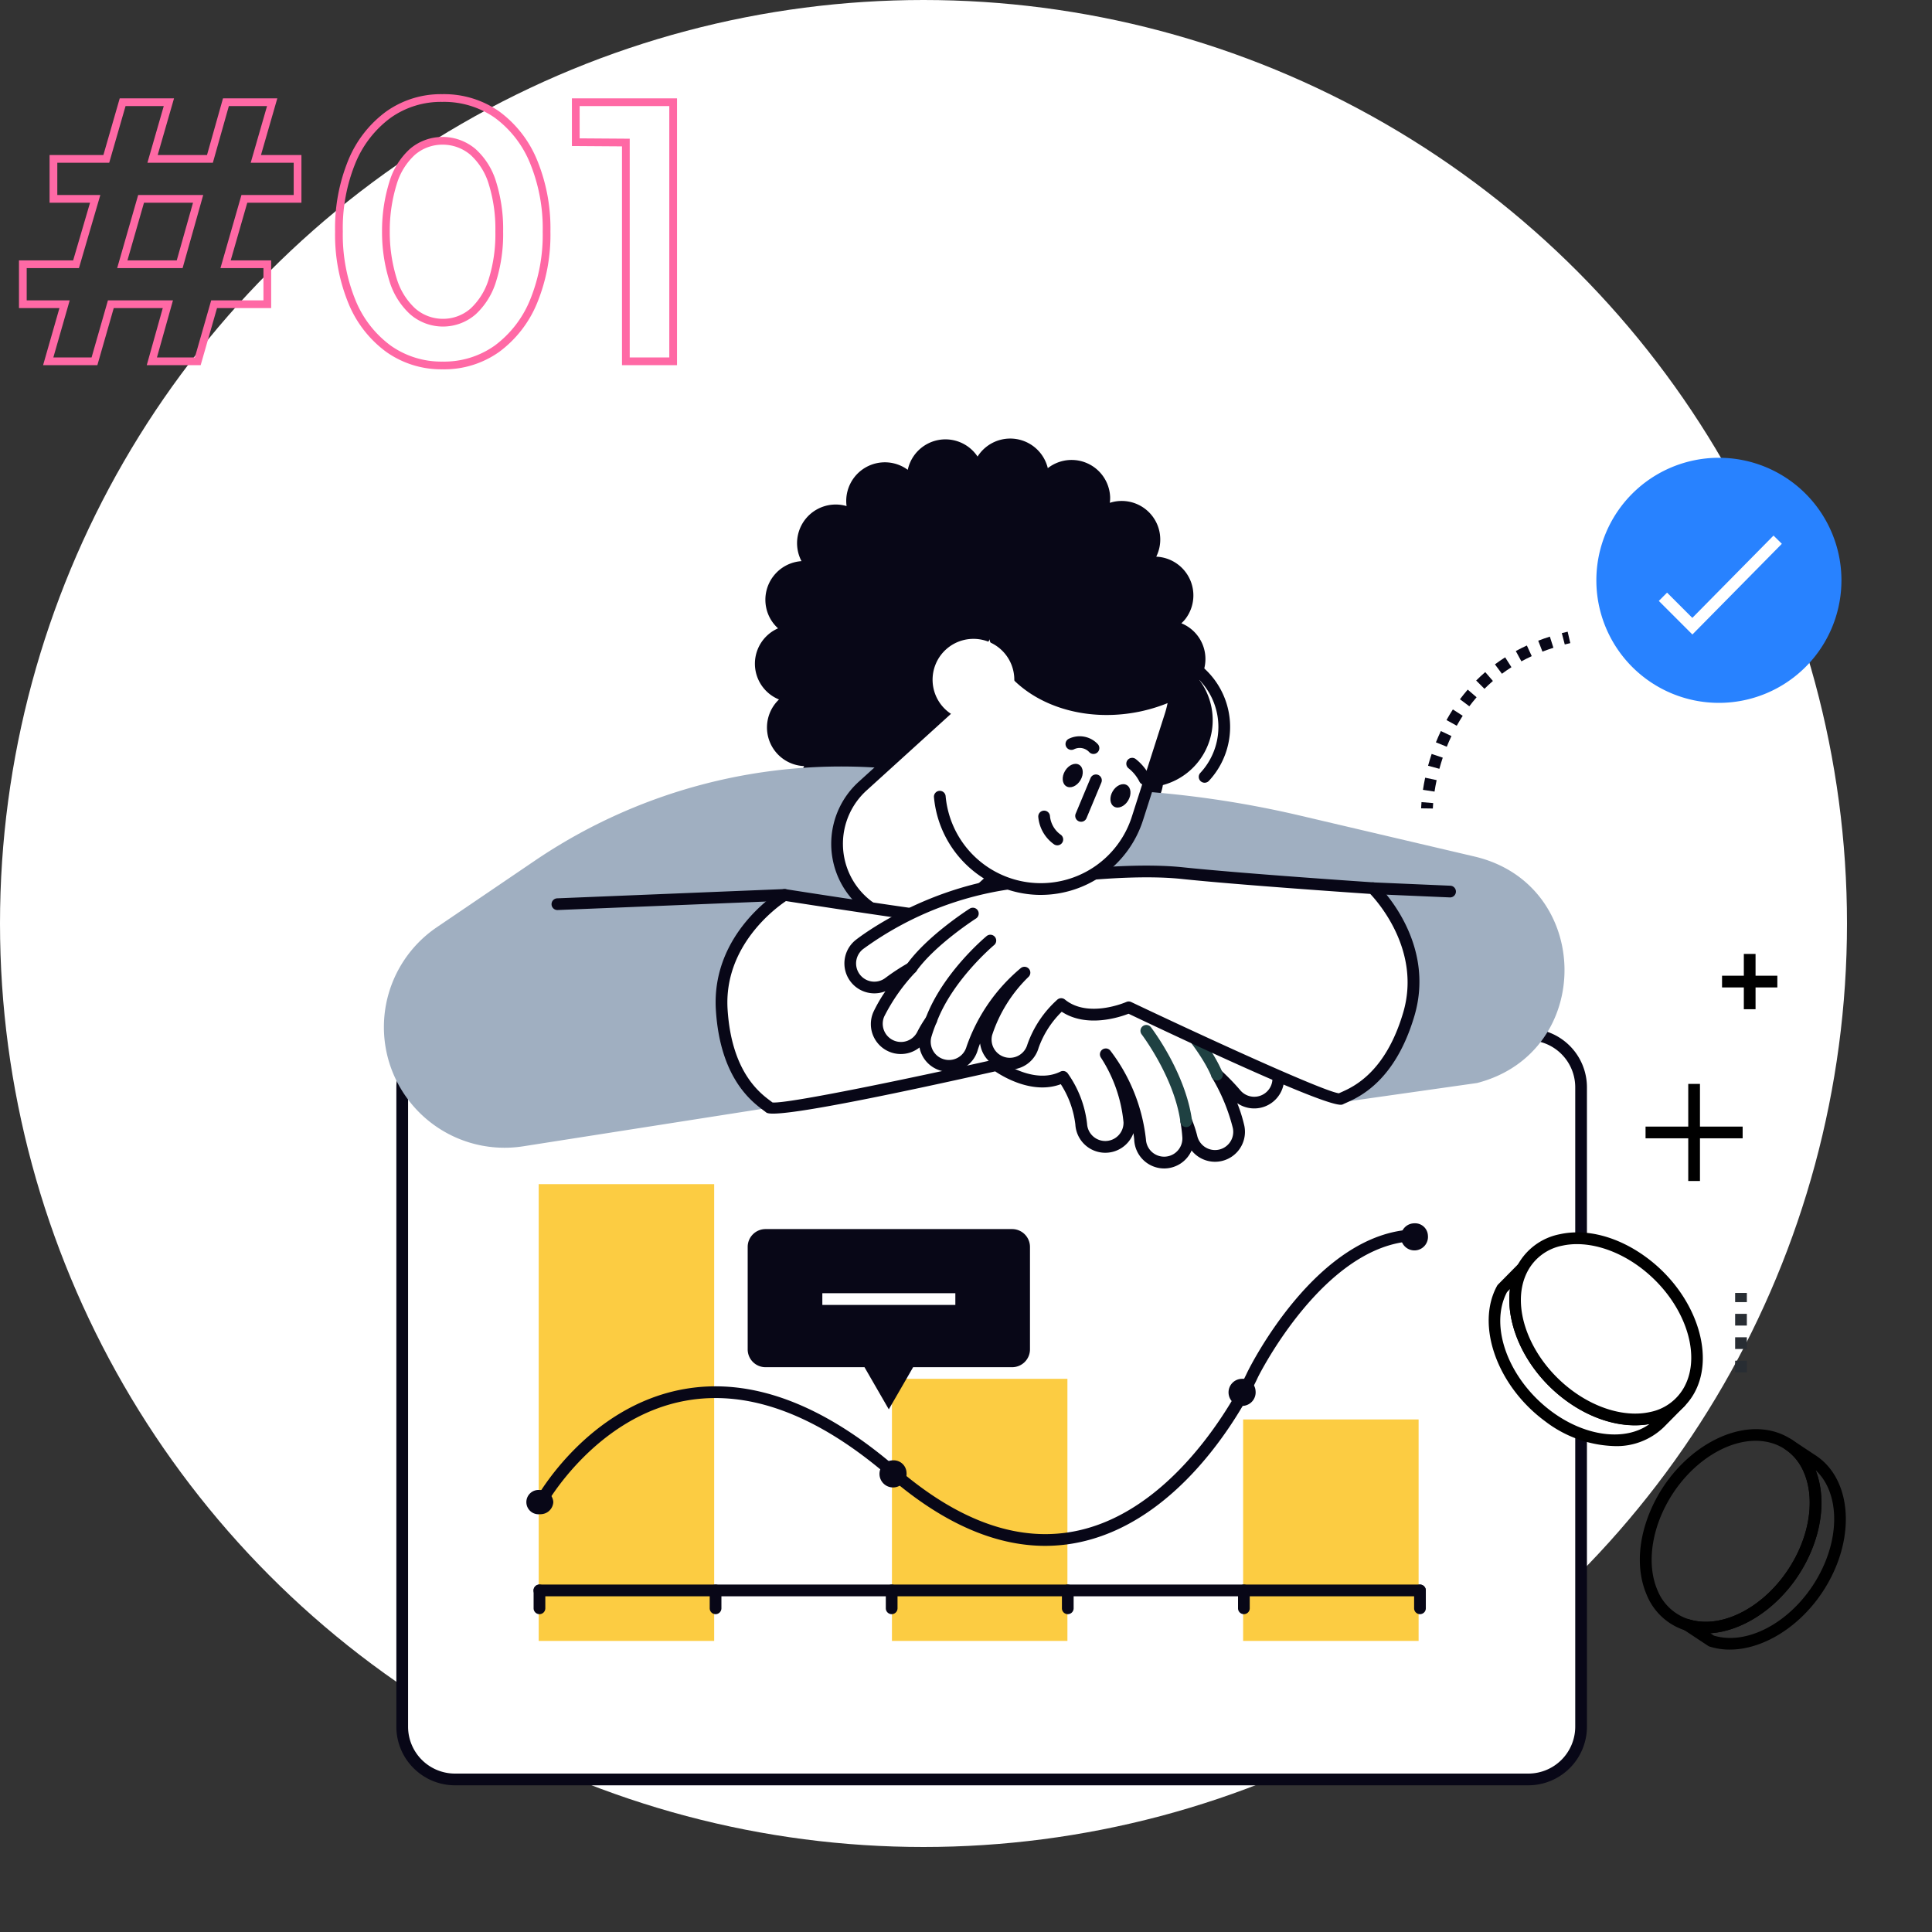
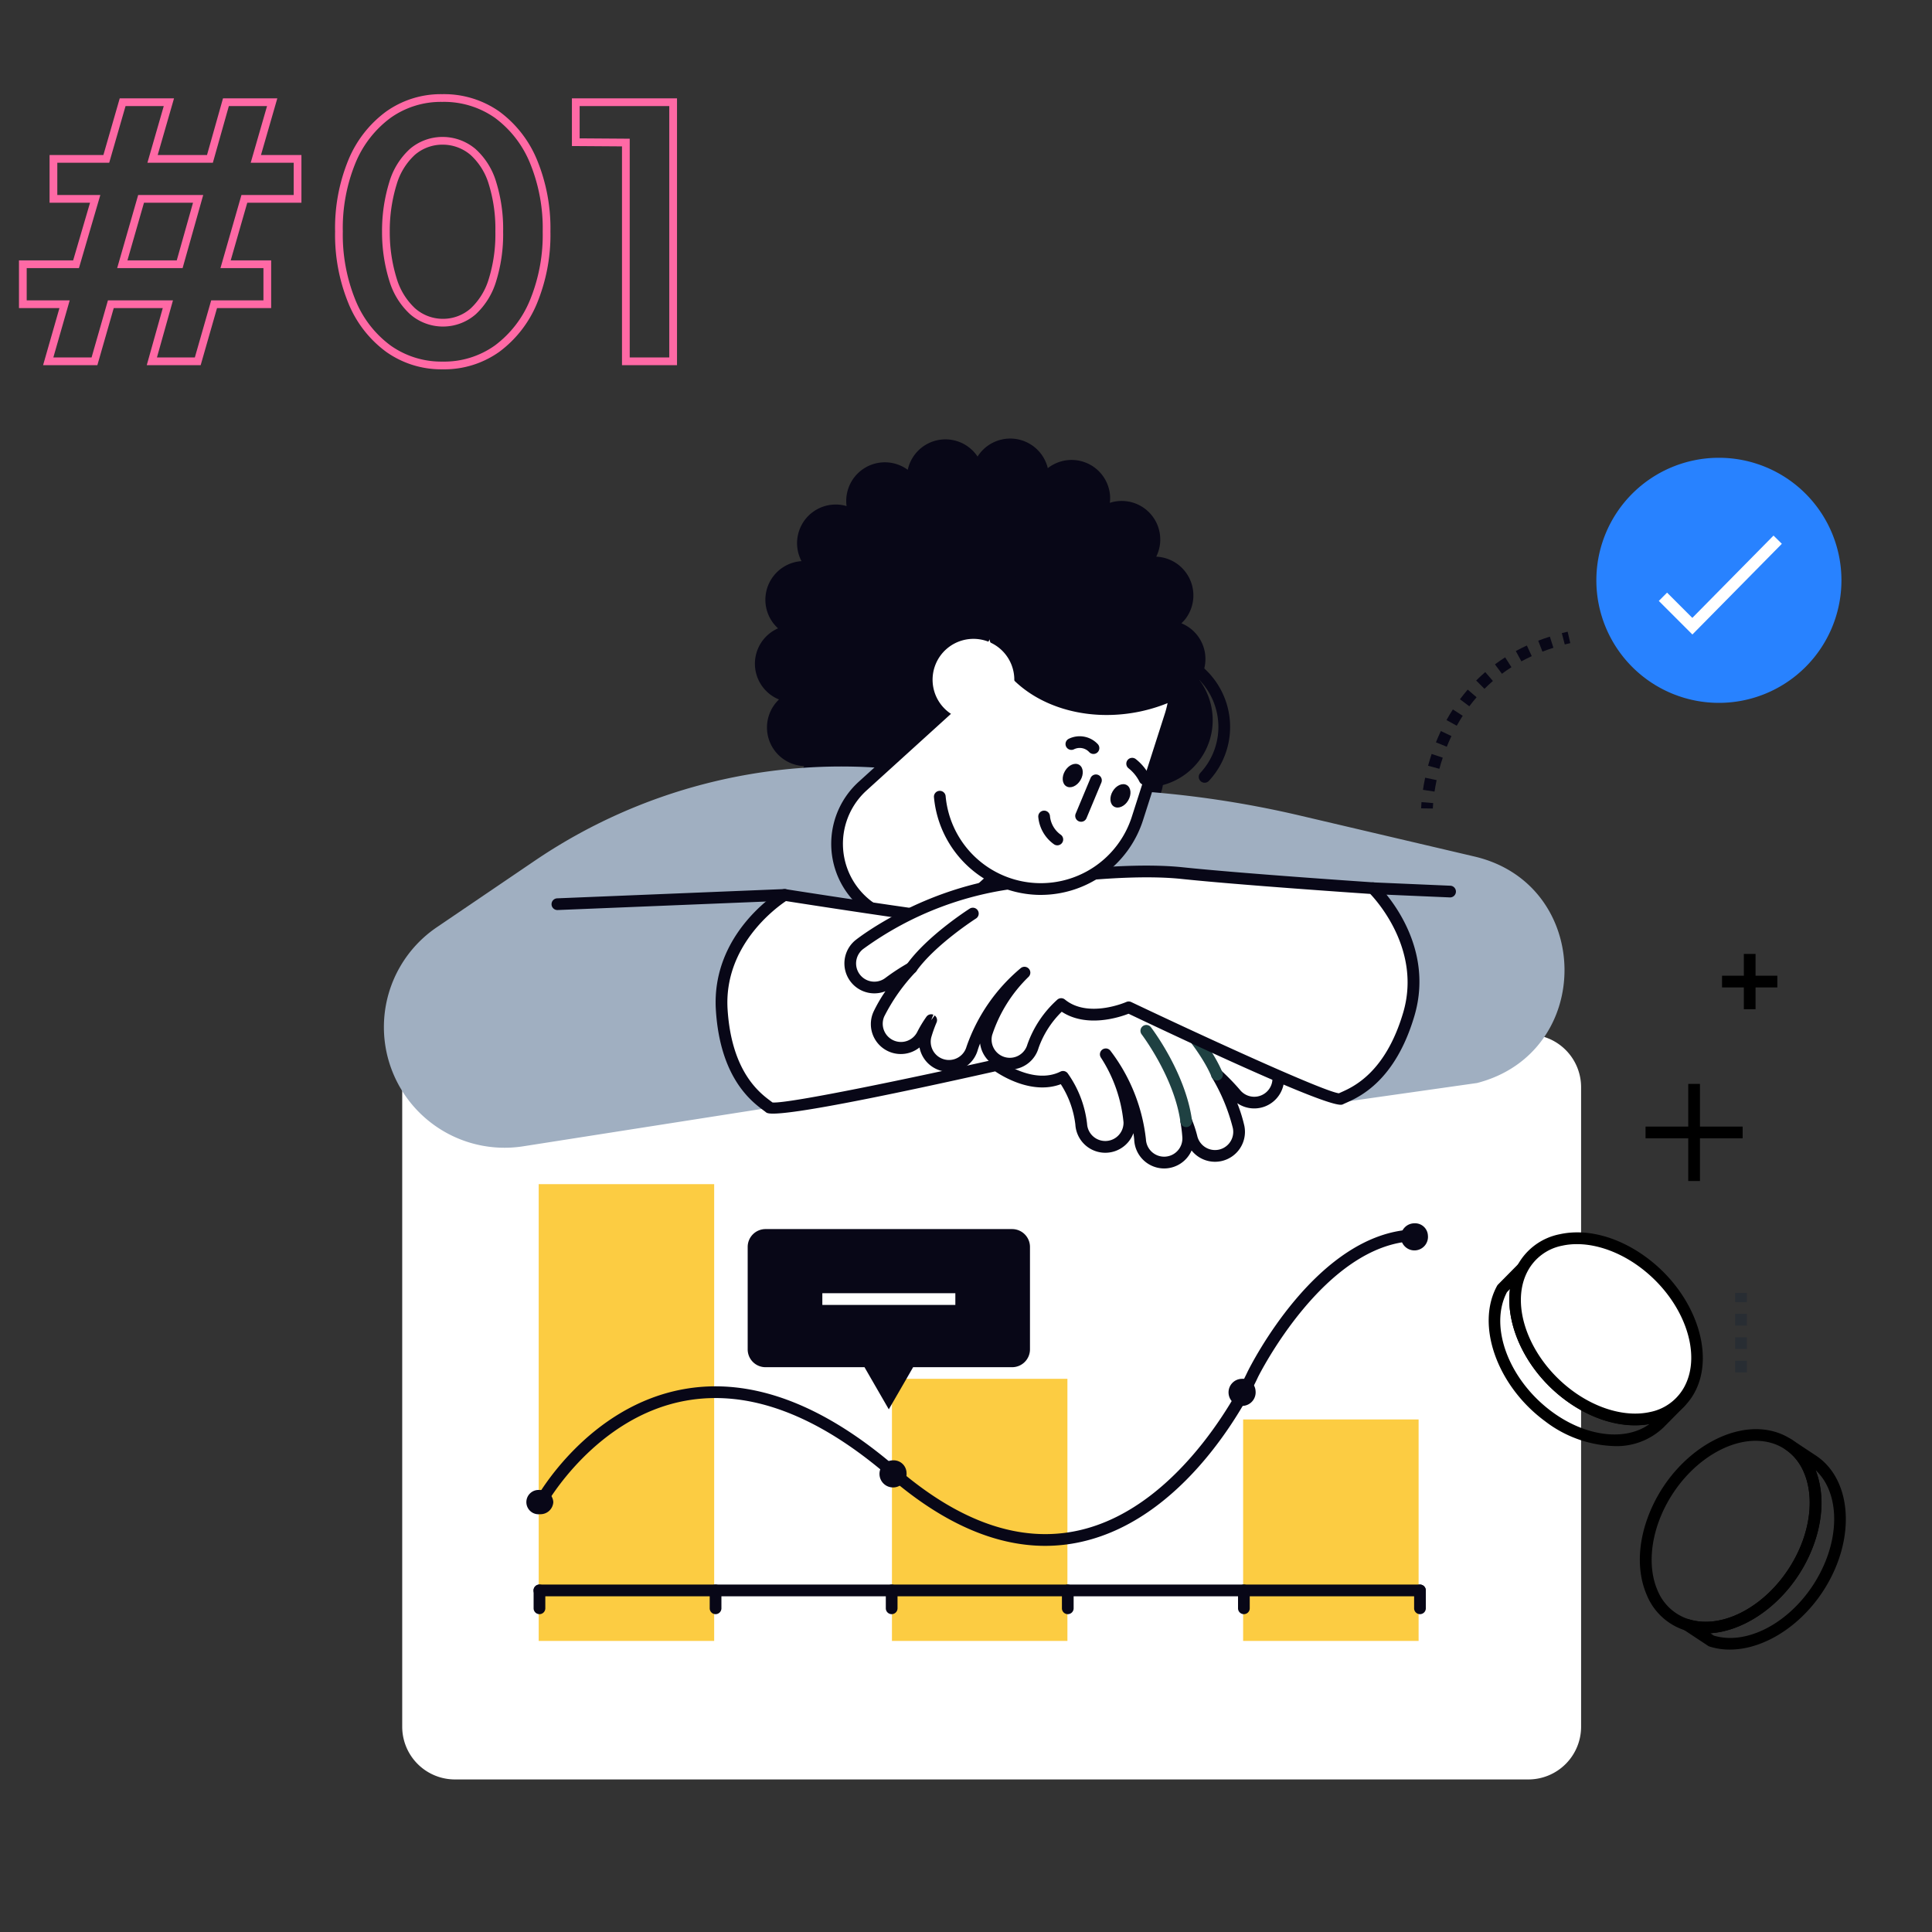
<svg xmlns="http://www.w3.org/2000/svg" width="500" height="500" viewBox="0 0 500 500">
  <rect x="0" y="0" width="500" height="500" fill="#333333" stroke="none" />
  <defs>
    <clipPath id="a">
      <rect width="378.353" height="348.534" fill="none" />
    </clipPath>
  </defs>
  <g transform="translate(-400 -4947)">
    <rect width="500" height="500" transform="translate(400 4947)" fill="#fff" opacity="0" />
-     <circle cx="239" cy="239" r="239" transform="translate(400 4947)" fill="#fff" />
    <path d="M23.04,2.08A24.622,24.622,0,0,1,8.465-2.425,29.249,29.249,0,0,1-1.323-14.994,46.8,46.8,0,0,1-4.78-33.57,46.393,46.393,0,0,1-1.322-52.15,29.471,29.471,0,0,1,8.418-64.623,24.42,24.42,0,0,1,22.95-69.13a24.858,24.858,0,0,1,14.8,4.507,29.43,29.43,0,0,1,9.74,12.52A46.474,46.474,0,0,1,50.95-33.57a46.474,46.474,0,0,1-3.458,18.533A29.756,29.756,0,0,1,37.756-2.475,24.54,24.54,0,0,1,23.04,2.08Zm-.09-69.21A22.459,22.459,0,0,0,9.582-63,27.5,27.5,0,0,0,.512-51.35,44.423,44.423,0,0,0-2.78-33.57,44.83,44.83,0,0,0,.513-15.786,27.284,27.284,0,0,0,9.625-4.055,22.661,22.661,0,0,0,23.04.08,22.582,22.582,0,0,0,36.584-4.1a27.789,27.789,0,0,0,9.074-11.738A44.5,44.5,0,0,0,48.95-33.57a44.5,44.5,0,0,0-3.292-17.737A27.464,27.464,0,0,0,36.588-63,22.9,22.9,0,0,0,22.95-67.13ZM83.71,1H69.47V-55.617l-12.96-.09V-68.05h27.2ZM71.47-1H81.71V-66.05H58.51v8.357l12.96.09ZM-39.566,1H-53.519l4.14-14.76H-62.066L-66.3,1H-80.347l4.23-14.76H-86.59V-26.11h14.021L-68.2-41.03H-78.67V-53.38h13.928l4.23-14.67h14.051l-4.23,14.67h12.764l4.14-14.67h14.056l-4.23,14.67H-13.49v12.35H-27.507l-4.286,14.92H-21.32v12.35H-35.336ZM-50.881-1h9.807l4.23-14.76H-23.32v-8.35H-34.448l5.434-18.92H-15.49v-8.35H-26.619l4.23-14.67h-9.884l-4.14,14.67H-53.349l4.23-14.67h-9.889l-4.23,14.67H-76.67v8.35h11.134l-5.535,18.92H-84.59v8.35h11.127L-77.693-1H-67.8l4.23-14.76h16.833ZM23.13-8.99h-.02A12.942,12.942,0,0,1,14.6-12.208a19.255,19.255,0,0,1-5.329-8.581,42.367,42.367,0,0,1-1.9-12.769v-.025a42.689,42.689,0,0,1,1.9-12.859,18.8,18.8,0,0,1,5.291-8.5A13,13,0,0,1,23.02-58.06h.039a13.18,13.18,0,0,1,8.5,3.118,18.6,18.6,0,0,1,5.341,8.5A41.042,41.042,0,0,1,38.71-33.57,41.042,41.042,0,0,1,36.9-20.7a19.126,19.126,0,0,1-5.285,8.536A12.88,12.88,0,0,1,23.15-8.99ZM9.37-33.57a40.382,40.382,0,0,0,1.794,12.149,17.3,17.3,0,0,0,4.751,7.709A10.846,10.846,0,0,0,23.13-10.99,10.785,10.785,0,0,0,30.3-13.668a17.178,17.178,0,0,0,4.7-7.664,39.076,39.076,0,0,0,1.7-12.239,39.076,39.076,0,0,0-1.7-12.239,16.655,16.655,0,0,0-4.739-7.609A11.078,11.078,0,0,0,23.04-56.06a10.9,10.9,0,0,0-7.177,2.638,16.85,16.85,0,0,0-4.7,7.613A40.706,40.706,0,0,0,9.37-33.57Zm-53.613,9.46H-61.178l5.434-18.92h16.834Zm-14.279-2h12.765l4.206-14.92H-54.237Z" transform="translate(491.5 5040.5)" fill="#ff69a5" />
    <g transform="translate(499.348 5060.5)">
      <rect width="25.127" height="3.032" transform="translate(326.52 178.062)" />
      <rect width="3.032" height="25.129" transform="translate(337.569 167.014)" />
      <rect width="14.309" height="3.032" transform="translate(346.316 139.015)" />
      <rect width="3.032" height="14.31" transform="translate(351.955 133.376)" />
      <g clip-path="url(#a)">
        <path d="M294.572,294.531H16.776A13.645,13.645,0,0,1,3.13,280.885v-165.5a13.646,13.646,0,0,1,13.646-13.646h277.8a13.646,13.646,0,0,1,13.646,13.646v165.5a13.645,13.645,0,0,1-13.646,13.646" transform="translate(1.615 52.487)" fill="#fff" />
-         <path d="M295.088,296.563H17.292A15.179,15.179,0,0,1,2.13,281.4V115.9a15.179,15.179,0,0,1,15.162-15.162h277.8A15.179,15.179,0,0,1,310.25,115.9V281.4a15.179,15.179,0,0,1-15.162,15.162M17.292,103.771A12.145,12.145,0,0,0,5.162,115.9V281.4a12.145,12.145,0,0,0,12.13,12.13h277.8a12.145,12.145,0,0,0,12.13-12.13V115.9a12.145,12.145,0,0,0-12.13-12.13Z" transform="translate(1.099 51.971)" fill="#080717" />
        <path d="M16.831,120.145a6.449,6.449,0,1,1,6.449-6.449,6.455,6.455,0,0,1-6.449,6.449m0-9.865a3.417,3.417,0,1,0,3.417,3.417,3.42,3.42,0,0,0-3.417-3.417" transform="translate(5.356 55.329)" fill="#080717" />
        <path d="M27.783,120.145a6.449,6.449,0,1,1,6.449-6.449,6.455,6.455,0,0,1-6.449,6.449m0-9.865A3.417,3.417,0,1,0,31.2,113.7a3.42,3.42,0,0,0-3.417-3.417" transform="translate(11.006 55.329)" fill="#080717" />
        <path d="M38.735,120.145a6.449,6.449,0,1,1,6.447-6.449,6.457,6.457,0,0,1-6.447,6.449m0-9.865A3.417,3.417,0,1,0,42.15,113.7a3.422,3.422,0,0,0-3.415-3.417" transform="translate(16.656 55.329)" fill="#080717" />
        <rect width="45.413" height="67.834" transform="translate(131.486 243.337)" fill="#fccc42" />
        <rect width="45.413" height="118.216" transform="translate(40.067 192.956)" fill="#fccc42" />
        <rect width="45.413" height="57.316" transform="translate(222.372 253.855)" fill="#fccc42" />
        <path d="M254.942,198.682H27.062a1.516,1.516,0,0,1,0-3.032h227.88a1.516,1.516,0,0,1,0,3.032" transform="translate(13.179 100.935)" fill="#080717" />
        <path d="M27.077,203.308a1.515,1.515,0,0,1-1.516-1.516v-4.627a1.516,1.516,0,1,1,3.032,0v4.627a1.515,1.515,0,0,1-1.516,1.516" transform="translate(13.187 100.935)" fill="#080717" />
        <path d="M57.142,203.308a1.515,1.515,0,0,1-1.516-1.516v-4.627a1.516,1.516,0,1,1,3.032,0v4.627a1.515,1.515,0,0,1-1.516,1.516" transform="translate(28.697 100.935)" fill="#080717" />
        <path d="M87.207,203.308a1.515,1.515,0,0,1-1.516-1.516v-4.627a1.516,1.516,0,1,1,3.032,0v4.627a1.515,1.515,0,0,1-1.516,1.516" transform="translate(44.208 100.935)" fill="#080717" />
        <path d="M117.273,203.308a1.515,1.515,0,0,1-1.516-1.516v-4.627a1.516,1.516,0,1,1,3.032,0v4.627a1.515,1.515,0,0,1-1.516,1.516" transform="translate(59.719 100.935)" fill="#080717" />
        <path d="M147.338,203.308a1.514,1.514,0,0,1-1.516-1.516v-4.627a1.516,1.516,0,1,1,3.032,0v4.627a1.515,1.515,0,0,1-1.516,1.516" transform="translate(75.229 100.935)" fill="#080717" />
        <path d="M177.4,203.308a1.514,1.514,0,0,1-1.516-1.516v-4.627a1.516,1.516,0,1,1,3.032,0v4.627a1.514,1.514,0,0,1-1.516,1.516" transform="translate(90.74 100.935)" fill="#080717" />
        <path d="M31.3,182.637a3.322,3.322,0,0,1-3.487,3.127,3.146,3.146,0,1,1,0-6.255,3.322,3.322,0,0,1,3.487,3.127" transform="translate(12.548 92.609)" fill="#080717" />
        <path d="M91.6,177.568a3.507,3.507,0,1,1-3.487-3.127,3.322,3.322,0,0,1,3.487,3.127" transform="translate(43.656 89.994)" fill="#080717" />
        <path d="M151.189,163.65a3.507,3.507,0,1,1-3.487-3.127,3.322,3.322,0,0,1,3.487,3.127" transform="translate(74.401 82.813)" fill="#080717" />
        <path d="M180.613,137.1a3.507,3.507,0,1,1-3.487-3.127,3.322,3.322,0,0,1,3.487,3.127" transform="translate(89.58 69.118)" fill="#080717" />
        <path d="M157.835,216.911c-13.09,0-26.627-5.98-40.367-17.856-18.52-16.009-36.213-22.645-52.582-19.723-23.4,4.173-36.127,26.754-36.253,26.981a1.515,1.515,0,0,1-2.653-1.466c.541-.981,13.567-24.077,38.373-28.5,17.313-3.088,35.849,3.779,55.1,20.413,16.234,14.033,32.037,19.475,46.961,16.181,27.747-6.124,43.6-40.644,43.753-40.991.746-1.52,18.024-36.2,43.241-36.935a1.577,1.577,0,0,1,1.56,1.47,1.519,1.519,0,0,1-1.47,1.561c-23.386.684-40.417,34.849-40.587,35.193-.643,1.433-16.592,36.2-45.83,42.659a42.72,42.72,0,0,1-9.242,1.013" transform="translate(13.305 69.654)" fill="#080717" />
        <path d="M179.688,59.276a9.981,9.981,0,0,0-5.977-11.471,10.2,10.2,0,0,0,1.008-1.069,10.036,10.036,0,0,0-7.446-16.167c-.023,0-.046,0-.07,0a9.978,9.978,0,0,0-12.012-13.936,9.947,9.947,0,0,0,.085-1.46,9.983,9.983,0,0,0-16.134-7.514,10,10,0,0,0-18.177-3A9.979,9.979,0,0,0,102.9,8.089a10,10,0,0,0-15.835,9.386A10,10,0,0,0,75.4,31.723a10.021,10.021,0,0,0-9.118,12.132,9.928,9.928,0,0,0,3.05,5.26,9.989,9.989,0,0,0,.243,18.409A10,10,0,0,0,76.01,84.76c.023,0,.047,0,.07,0A9.981,9.981,0,0,0,88.093,98.694a9.558,9.558,0,0,0,3.13,8.434,9.947,9.947,0,0,0,12.918.538,10,10,0,0,0,18.177,3,9.98,9.98,0,0,0,18.068-3.424,9.994,9.994,0,0,0,15.835-9.386,10,10,0,0,0,11.654-14.248,10,10,0,0,0,6.074-17.393,9.99,9.99,0,0,0,5.738-6.937" transform="translate(32.68 0)" fill="#080717" />
        <path d="M151.781,70.645a1.515,1.515,0,0,1-1.108-2.55,17.458,17.458,0,0,0-10.845-29.237,17.487,17.487,0,0,0-19.29,15.406,1.515,1.515,0,1,1-3.012-.337,20.489,20.489,0,1,1,35.363,16.235,1.508,1.508,0,0,1-1.108.482" transform="translate(60.626 18.426)" fill="#080717" />
        <path d="M153.225,55.928a17.385,17.385,0,1,1-15.344-19.212,17.386,17.386,0,0,1,15.344,19.212" transform="translate(61.165 18.885)" fill="#080717" />
        <path d="M99.837,144.287l-63.774,9.991A31.227,31.227,0,0,1,13.69,97.593L39.043,80.378a141.265,141.265,0,0,1,92.27-23.8l60.88,5.589a262.765,262.765,0,0,1,44.848,6.508l45.213,10.61c30.7,7.2,31.185,50.723.658,58.614l-36.739,5.219-43.715-18.444Z" transform="translate(0 28.883)" fill="#a0afc1" />
        <path d="M82.605,99.021h0a20.155,20.155,0,0,0,28.47,1.373l30.509-27.7a20.154,20.154,0,0,0-27.1-29.842l-30.509,27.7a20.154,20.154,0,0,0-1.373,28.47" transform="translate(39.916 19.406)" fill="#fff" />
        <path d="M98.068,107.659q-.534,0-1.07-.026A21.671,21.671,0,0,1,83.474,69.945l30.51-27.7a21.67,21.67,0,1,1,29.134,32.085l-30.509,27.7a21.512,21.512,0,0,1-14.542,5.629m30.476-68a18.572,18.572,0,0,0-12.521,4.831l-30.509,27.7a18.638,18.638,0,0,0,25.058,27.6l30.51-27.7a18.631,18.631,0,0,0-12.538-32.43" transform="translate(39.4 18.889)" fill="#080717" />
        <path d="M73.984,77.912s33.171,5.218,49,7.1,38.346,10.858,38.346,10.858c24.05,7.31,38.431,24.89,39.033,25.635a6.235,6.235,0,0,1-9.7,7.839,56.943,56.943,0,0,0-4.787-4.93,49.535,49.535,0,0,1,5.589,13.558,6.236,6.236,0,0,1-12.206,2.556,30.688,30.688,0,0,0-1.351-4.047,36.036,36.036,0,0,1,.512,4.258,6.235,6.235,0,0,1-12.461.485,44.453,44.453,0,0,0-8.879-22.07,38.6,38.6,0,0,1,6.1,17.554,6.235,6.235,0,0,1-12.459.511,26.5,26.5,0,0,0-4.707-12.232c-7.924,3.964-17.233-3.042-17.233-3.042s-56.66,12.72-58.691,11.028-11.2-6.784-12.4-25.293c-1.246-19.3,16.282-29.771,16.282-29.771" transform="translate(29.735 40.195)" fill="#fff" />
        <path d="M172.715,149.217a7.772,7.772,0,0,1-7.748-7.4c0-.026-.041-.653-.206-1.737a7.759,7.759,0,0,1-15.027-2.254,24.581,24.581,0,0,0-3.769-10.416c-7.211,2.7-14.821-1.862-16.98-3.318-56.746,12.723-58.7,11.1-59.338,10.567-.168-.141-.391-.306-.656-.5-3.05-2.28-11.154-8.333-12.286-25.857-1.29-20,16.27-30.724,17.017-31.17a1.5,1.5,0,0,1,1.013-.2c.332.052,33.324,5.234,48.948,7.093,15.849,1.886,37.8,10.587,38.728,10.957,24.415,7.414,39.04,25.334,39.651,26.093a7.75,7.75,0,0,1-10.428,11.245,39.6,39.6,0,0,1,1.836,5.863,7.748,7.748,0,0,1-13.632,6.406l-.02-.026a7.767,7.767,0,0,1-6.785,4.646c-.1,0-.212.008-.318.008M157.6,118.158a1.515,1.515,0,0,1,1.213.6A46.052,46.052,0,0,1,168,141.688a4.72,4.72,0,0,0,9.432-.374,35.548,35.548,0,0,0-.491-4.057,1.516,1.516,0,0,1,2.9-.82,31.587,31.587,0,0,1,1.428,4.313,4.653,4.653,0,0,0,.932,1.936,4.715,4.715,0,0,0,8.3-3.887,48.39,48.39,0,0,0-5.415-13.1,1.516,1.516,0,0,1,2.344-1.871,58.258,58.258,0,0,1,4.922,5.074,4.719,4.719,0,0,0,7.351-5.92A84.69,84.69,0,0,0,161.41,97.839c-.344-.13-22.635-8.965-38.085-10.8-14.54-1.731-44.019-6.321-48.489-7.022-2.645,1.769-16.166,11.65-15.1,28.088,1.041,16.126,8.331,21.571,11.075,23.621.2.152.382.286.54.409,4.025.4,37.276-6.577,57.631-11.148a1.519,1.519,0,0,1,1.243.267c.085.064,8.662,6.388,15.644,2.9a1.514,1.514,0,0,1,1.934.508,27.925,27.925,0,0,1,4.963,13,4.721,4.721,0,0,0,9.433-.377,37.293,37.293,0,0,0-5.876-16.8,1.516,1.516,0,0,1,1.282-2.322M71.59,132.329h0Z" transform="translate(29.219 39.679)" fill="#080717" />
        <path d="M134.073,97.238s8.98,9.074,12.376,17.208" transform="translate(69.168 50.165)" fill="#fff" />
        <path d="M146.965,116.48a1.516,1.516,0,0,1-1.4-.932c-3.242-7.763-11.968-16.638-12.056-16.726a1.516,1.516,0,0,1,2.156-2.133c.374.379,9.227,9.379,12.7,17.691a1.518,1.518,0,0,1-1.4,2.1" transform="translate(68.651 49.649)" fill="#1f4142" />
        <path d="M130.135,101.071s8.721,11.356,10.378,23.465" transform="translate(67.136 52.142)" fill="#fff" />
        <path d="M141.028,126.568a1.517,1.517,0,0,1-1.5-1.31c-1.58-11.556-9.994-22.638-10.079-22.749a1.516,1.516,0,0,1,2.4-1.846c.365.478,8.988,11.818,10.679,24.183a1.517,1.517,0,0,1-1.3,1.708,1.614,1.614,0,0,1-.208.014" transform="translate(66.62 51.627)" fill="#1f4142" />
        <path d="M214.878,78.242s-33.5-2.245-49.361-3.909-39.8,2.11-39.8,2.11C100.648,78.254,82.735,92.22,81.984,92.814a6.235,6.235,0,0,0,7.725,9.788,56.984,56.984,0,0,1,5.757-3.749,49.522,49.522,0,0,0-8.448,11.988,6.236,6.236,0,0,0,11.34,5.19,30.008,30.008,0,0,1,2.21-3.649,36.368,36.368,0,0,0-1.442,4.04,6.235,6.235,0,0,0,12.045,3.227,44.491,44.491,0,0,1,13.54-19.56,38.592,38.592,0,0,0-9.835,15.77,6.235,6.235,0,0,0,12.038,3.253,26.518,26.518,0,0,1,7.295-10.889c6.852,5.618,17.478.843,17.478.843S204.135,134,206.488,132.8s12.429-4.138,17.686-21.924c5.485-18.549-9.3-32.634-9.3-32.634" transform="translate(41.076 38.129)" fill="#fff" />
        <path d="M207.082,134.8c-1.963,0-10.326-2.369-54.924-23.557-2.427.944-10.855,3.7-17.293-.518a24.672,24.672,0,0,0-5.977,9.32,7.754,7.754,0,0,1-15.153-1.113c-.4,1.02-.582,1.625-.59,1.649a7.712,7.712,0,0,1-2.663,4.01,7.745,7.745,0,0,1-12.424-4.62l-.024.018a7.748,7.748,0,0,1-11.88-9.258,39.152,39.152,0,0,1,3.082-5.313,7.75,7.75,0,0,1-7.678-13.275c.764-.6,19.017-14.848,44.566-16.695.86-.141,24.189-3.769,40.067-2.106,15.649,1.642,48.968,3.881,49.3,3.9a1.512,1.512,0,0,1,.944.414c.632.6,15.385,14.945,9.7,34.162-4.977,16.84-14.219,20.951-17.7,22.5-.3.135-.556.246-.75.346a1.153,1.153,0,0,1-.609.132M152.2,108.07a1.531,1.531,0,0,1,.652.146c18.84,8.957,49.735,23.119,53.74,23.615.18-.083.387-.176.615-.277,3.13-1.393,11.444-5.09,16.023-20.589,4.67-15.8-6.329-28.422-8.519-30.732-4.513-.306-34.276-2.347-48.841-3.875-15.47-1.627-39.166,2.063-39.4,2.1a85.031,85.031,0,0,0-43.03,16.062,4.719,4.719,0,0,0,5.85,7.407,57.275,57.275,0,0,1,5.932-3.867,1.516,1.516,0,0,1,1.872,2.342,48.1,48.1,0,0,0-8.178,11.583A4.719,4.719,0,0,0,97.5,115.9a31.6,31.6,0,0,1,2.336-3.864,1.516,1.516,0,0,1,2.648,1.44,33.878,33.878,0,0,0-1.376,3.847,4.719,4.719,0,0,0,9.118,2.435,46.209,46.209,0,0,1,14.019-20.31,1.517,1.517,0,0,1,2.056,2.227,37.086,37.086,0,0,0-9.444,15.089,4.719,4.719,0,0,0,9.115,2.445,28.068,28.068,0,0,1,7.716-11.577,1.515,1.515,0,0,1,2-.067c6.033,4.948,15.8.676,15.9.632a1.529,1.529,0,0,1,.62-.132" transform="translate(40.562 37.612)" fill="#080717" />
        <path d="M105.949,81.1S95.185,87.962,90.075,95.144" transform="translate(46.469 41.838)" fill="#fff" />
        <path d="M90.589,97.176a1.516,1.516,0,0,1-1.234-2.4c5.224-7.337,15.846-14.157,16.3-14.445a1.516,1.516,0,0,1,1.63,2.557c-.106.067-10.578,6.793-15.455,13.646a1.516,1.516,0,0,1-1.237.637" transform="translate(45.953 41.323)" fill="#080717" />
        <path d="M108.749,85.707S97.733,94.854,93.44,106.3" transform="translate(48.205 44.216)" fill="#fff" />
-         <path d="M93.956,108.33a1.518,1.518,0,0,1-1.42-2.049c4.386-11.686,15.3-20.839,15.761-21.224a1.516,1.516,0,0,1,1.937,2.333c-.108.089-10.761,9.036-14.859,19.957a1.515,1.515,0,0,1-1.419.984" transform="translate(47.689 43.7)" fill="#080717" />
        <path d="M94.908,80.005a26.248,26.248,0,0,0,51.139,5.653l8.592-26.827A26.244,26.244,0,0,0,104.652,42.82" transform="translate(48.963 12.678)" fill="#fff" />
        <path d="M121.6,105.945A27.826,27.826,0,0,1,93.914,80.66a1.516,1.516,0,1,1,3.02-.273,24.732,24.732,0,0,0,48.186,5.327l8.594-26.827a24.729,24.729,0,0,0-47.1-15.085,1.516,1.516,0,0,1-2.888-.925A27.76,27.76,0,0,1,156.6,59.812L148.006,86.64a27.807,27.807,0,0,1-26.405,19.3" transform="translate(48.447 12.16)" fill="#080717" />
        <path d="M113.523,23.193a41.994,41.994,0,0,0-9.132,3A23.224,23.224,0,0,0,103.3,38.966c3.056,14.947,20.589,23.986,39.163,20.19a42.186,42.186,0,0,0,9.132-3,23.23,23.23,0,0,0,1.088-12.779C149.63,28.435,132.1,19.4,113.523,23.193" transform="translate(53.063 11.518)" fill="#080717" />
        <path d="M111.363,52.6a10.575,10.575,0,1,0-8.968,2.583" transform="translate(48.327 17.638)" fill="#fff" />
        <path d="M124.629,60.841c-.913,1.537-.755,3.317.352,3.973s2.744-.058,3.656-1.595.755-3.317-.352-3.973-2.744.058-3.656,1.595" transform="translate(63.99 30.439)" fill="#080717" />
        <path d="M116.484,57.374c-.913,1.537-.755,3.317.352,3.973s2.744-.058,3.656-1.6.755-3.315-.352-3.973-2.744.059-3.656,1.6" transform="translate(59.788 28.65)" fill="#080717" />
        <path d="M116.65,72.5a1.515,1.515,0,0,1-.872-.276,9.751,9.751,0,0,1-4.054-7.055,1.515,1.515,0,1,1,3.02-.261,6.684,6.684,0,0,0,2.78,4.836,1.516,1.516,0,0,1-.875,2.756" transform="translate(57.636 32.77)" fill="#080717" />
        <path d="M119.546,69.587a1.518,1.518,0,0,1-1.4-2.1l3.843-9.206a1.516,1.516,0,1,1,2.8,1.167l-3.844,9.208a1.514,1.514,0,0,1-1.4.932" transform="translate(60.892 29.585)" fill="#080717" />
        <path d="M131.5,61.505a1.518,1.518,0,0,1-1.358-.837,10.265,10.265,0,0,0-2.8-3.444,1.516,1.516,0,1,1,1.88-2.378,13.355,13.355,0,0,1,3.637,4.464,1.517,1.517,0,0,1-.679,2.034,1.5,1.5,0,0,1-.676.161" transform="translate(65.398 28.127)" fill="#080717" />
        <path d="M123.611,55.407a1.514,1.514,0,0,1-1.134-.508,3.345,3.345,0,0,0-3.888-.717,1.516,1.516,0,0,1-1.4-2.691,6.412,6.412,0,0,1,7.552,1.392,1.517,1.517,0,0,1-1.132,2.524" transform="translate(60.037 26.219)" fill="#080717" />
        <path d="M30.131,82.339a1.516,1.516,0,0,1-.061-3.03l58.824-2.4a1.535,1.535,0,0,1,1.577,1.454,1.515,1.515,0,0,1-1.454,1.575l-58.824,2.4-.062,0" transform="translate(14.762 39.679)" fill="#080717" />
        <path d="M189.346,79.661h-.067L169.3,78.8a1.517,1.517,0,0,1-1.449-1.58,1.545,1.545,0,0,1,1.58-1.449l19.983.863a1.516,1.516,0,0,1-.064,3.03" transform="translate(86.591 39.088)" fill="#080717" />
        <path d="M233.723,166.433h-3.032V163.4h3.032Zm0-6.064h-3.032v-3.032h3.032Zm0-6.064h-3.032v-3.032h3.032Zm0-6.064h-3.032v-2.383h3.032Z" transform="translate(119.013 75.248)" fill="#282d33" />
        <path d="M234.084,225.349a17.267,17.267,0,0,1-5.243-.791,1.517,1.517,0,0,1-.377-.18l-6.335-4.19a1.515,1.515,0,0,1,1.293-2.709c9.688,3.068,22.391-4.752,28.334-17.433,5.043-10.757,3.621-21.927-3.385-26.559a1.516,1.516,0,1,1,1.674-2.529l0,0,6.332,4.187c8.268,5.471,10.143,18.247,4.457,30.379-5.565,11.876-16.731,19.82-26.751,19.822m-4.129-3.62c9.649,2.907,22.234-4.895,28.137-17.49,4.639-9.9,3.8-20.148-1.818-25.331,2.433,6.264,1.949,14.483-1.775,22.426-5.328,11.374-15.8,19.143-25.473,19.781Z" transform="translate(114.245 88.066)" />
        <path d="M231.372,221.98a17.29,17.29,0,0,1-5.239-.79,15.868,15.868,0,0,1-9.893-9.1c-2.87-6.556-2.325-14.992,1.5-23.148,6.565-14,20.916-22.551,31.992-19.034a15.868,15.868,0,0,1,9.894,9.108c2.871,6.556,2.325,14.992-1.5,23.145-5.565,11.877-16.734,19.823-26.754,19.823m-4.323-3.679c9.688,3.067,22.391-4.754,28.332-17.433,3.4-7.252,3.947-14.968,1.464-20.64a12.926,12.926,0,0,0-8.034-7.434c-9.674-3.065-22.385,4.749-28.329,17.431-3.4,7.257-3.947,14.973-1.463,20.647a12.919,12.919,0,0,0,8.03,7.429" transform="translate(110.619 87.245)" />
-         <path d="M237.677,176.359l-5.339,5.4c-6.34,6.412-18.28,5.973-28.69-1.671-11.9-8.736-17.287-23.565-12.038-33.125l5.337-5.4c-5.248,9.561.142,24.391,12.041,33.125,10.408,7.643,22.35,8.086,28.688,1.672" transform="translate(97.814 73.031)" fill="#fff" />
        <path d="M221.187,188.231a30.93,30.93,0,0,1-17.932-6.4c-12.467-9.153-18.062-24.89-12.468-35.078a1.5,1.5,0,0,1,.252-.337l5.337-5.4a1.516,1.516,0,0,1,2.407,1.795c-4.887,8.9.32,22.887,11.607,31.174,9.571,7.026,20.8,7.8,26.7,1.84l.012-.012a1.516,1.516,0,1,1,2.156,2.131l-5.337,5.4a17.52,17.52,0,0,1-12.735,4.889M193.348,148.39c-4.719,8.91.491,22.764,11.7,30.994,8.809,6.47,19.028,7.634,25.2,3.127-6.615,1.172-14.586-.894-21.658-6.088-10.126-7.432-15.718-19.206-14.468-28.825Z" transform="translate(97.307 72.516)" />
        <path d="M195.131,144.159c5.248-9.561,19.144-10.228,31.041-1.495s17.289,23.565,12.041,33.124-19.146,10.232-31.041,1.5-17.289-23.565-12.041-33.125" transform="translate(99.631 70.434)" fill="#fff" />
        <path d="M224.626,185.467c-5.832,0-12.123-2.239-17.845-6.443-12.47-9.153-18.063-24.888-12.473-35.076a15.868,15.868,0,0,1,10.846-7.939c6.982-1.548,15.159.622,22.42,5.954,12.47,9.156,18.063,24.888,12.473,35.073a15.877,15.877,0,0,1-10.851,7.942,21.2,21.2,0,0,1-4.57.488m-27.659-40.059c-4.887,8.9.32,22.887,11.607,31.173,6.455,4.739,13.916,6.779,19.967,5.438a12.922,12.922,0,0,0,8.847-6.441c4.887-8.9-.32-22.882-11.607-31.171-6.459-4.74-13.922-6.775-19.972-5.436a12.917,12.917,0,0,0-8.842,6.438" transform="translate(99.124 69.915)" />
        <path d="M270.424,34.994A31.713,31.713,0,1,1,238.712,3.281a31.712,31.712,0,0,1,31.713,31.713" transform="translate(106.79 1.693)" fill="#2882ff" />
        <path d="M226.352,42.164l-8.692-8.691L219.8,31.33l6.534,6.532,21.012-21.3,2.157,2.128Z" transform="translate(112.29 8.544)" fill="#fff" />
        <path d="M180.118,63.721l-3.032-.042s.008-.579.092-1.611l3.023.25c-.073.875-.083,1.375-.083,1.4" transform="translate(91.358 32.02)" fill="#080717" />
        <path d="M180.393,73.927l-3-.456c.141-.94.329-1.995.572-3.142l2.968.629c-.232,1.085-.408,2.081-.544,2.97m1.252-5.9-2.924-.794c.265-.981.573-2,.925-3.055l2.874.963q-.5,1.494-.875,2.886m1.918-5.715-2.814-1.132c.388-.961.814-1.94,1.282-2.927l2.739,1.3q-.664,1.4-1.208,2.759m2.579-5.431-2.65-1.472c.521-.938,1.075-1.862,1.645-2.747l2.55,1.643c-.537.829-1.057,1.7-1.545,2.576m3.256-5.034-2.428-1.818c.649-.864,1.325-1.7,2.013-2.5l2.292,1.984c-.641.741-1.273,1.525-1.877,2.331m3.913-4.52-2.143-2.145c.756-.755,1.546-1.49,2.351-2.184l1.981,2.3c-.749.646-1.487,1.331-2.189,2.034m4.523-3.9-1.808-2.433c.852-.634,1.74-1.246,2.642-1.821l1.628,2.557c-.84.535-1.668,1.105-2.462,1.7m5.037-3.218-1.448-2.663c.937-.509,1.9-.993,2.864-1.434l1.264,2.754c-.9.414-1.8.866-2.68,1.343m5.448-2.513-1.093-2.827q1.458-.564,3.011-1.058l.92,2.888q-1.464.466-2.838,1" transform="translate(91.519 17.439)" fill="#080717" />
        <path d="M201.862,36.277,201.1,33.34c.5-.127,1-.25,1.511-.368l.681,2.956c-.484.111-.961.226-1.434.349" transform="translate(103.749 17.01)" fill="#080717" />
        <path d="M130.547,134.96H66.741a4.619,4.619,0,0,0-4.631,4.619v26.507a4.614,4.614,0,0,0,4.631,4.619h25.6l1.69,2.932,4.6,7.971,4.608-7.971,1.684-2.932h25.619a4.62,4.62,0,0,0,4.625-4.619V139.579a4.625,4.625,0,0,0-4.625-4.619" transform="translate(32.042 69.625)" fill="#080717" />
        <rect width="34.423" height="3.032" transform="translate(113.472 221.182)" fill="#fff" />
      </g>
    </g>
  </g>
</svg>